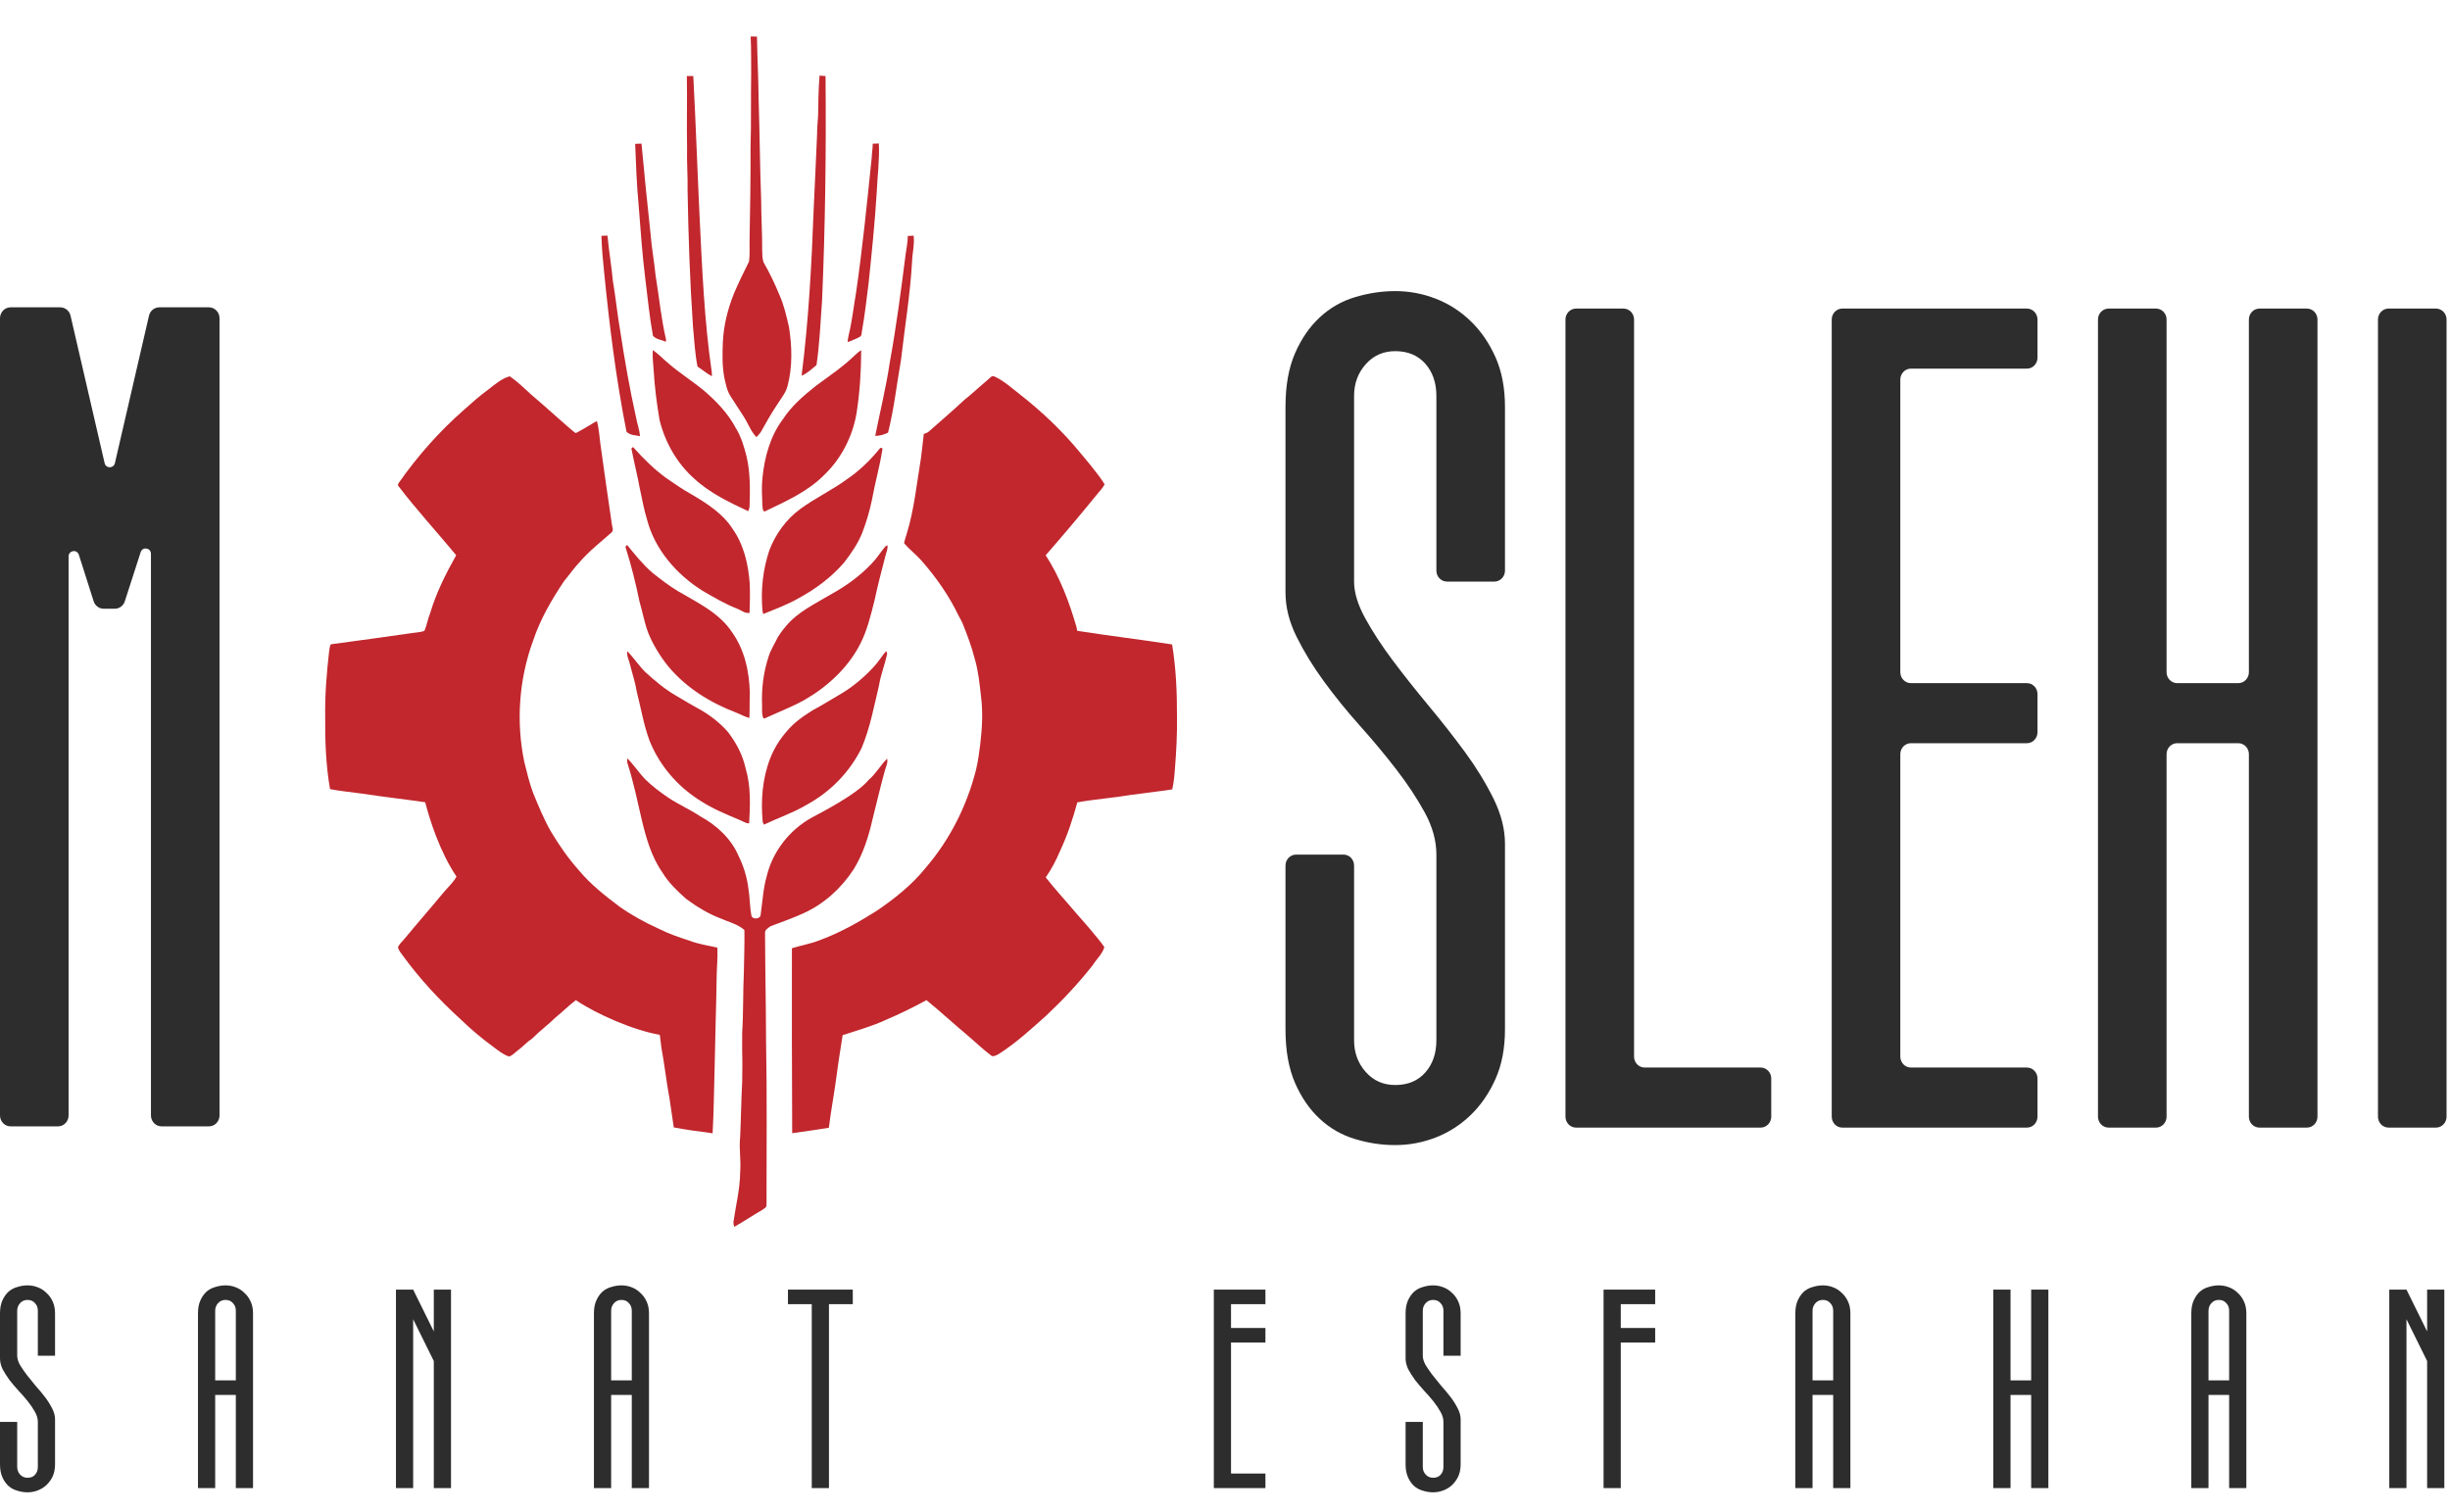
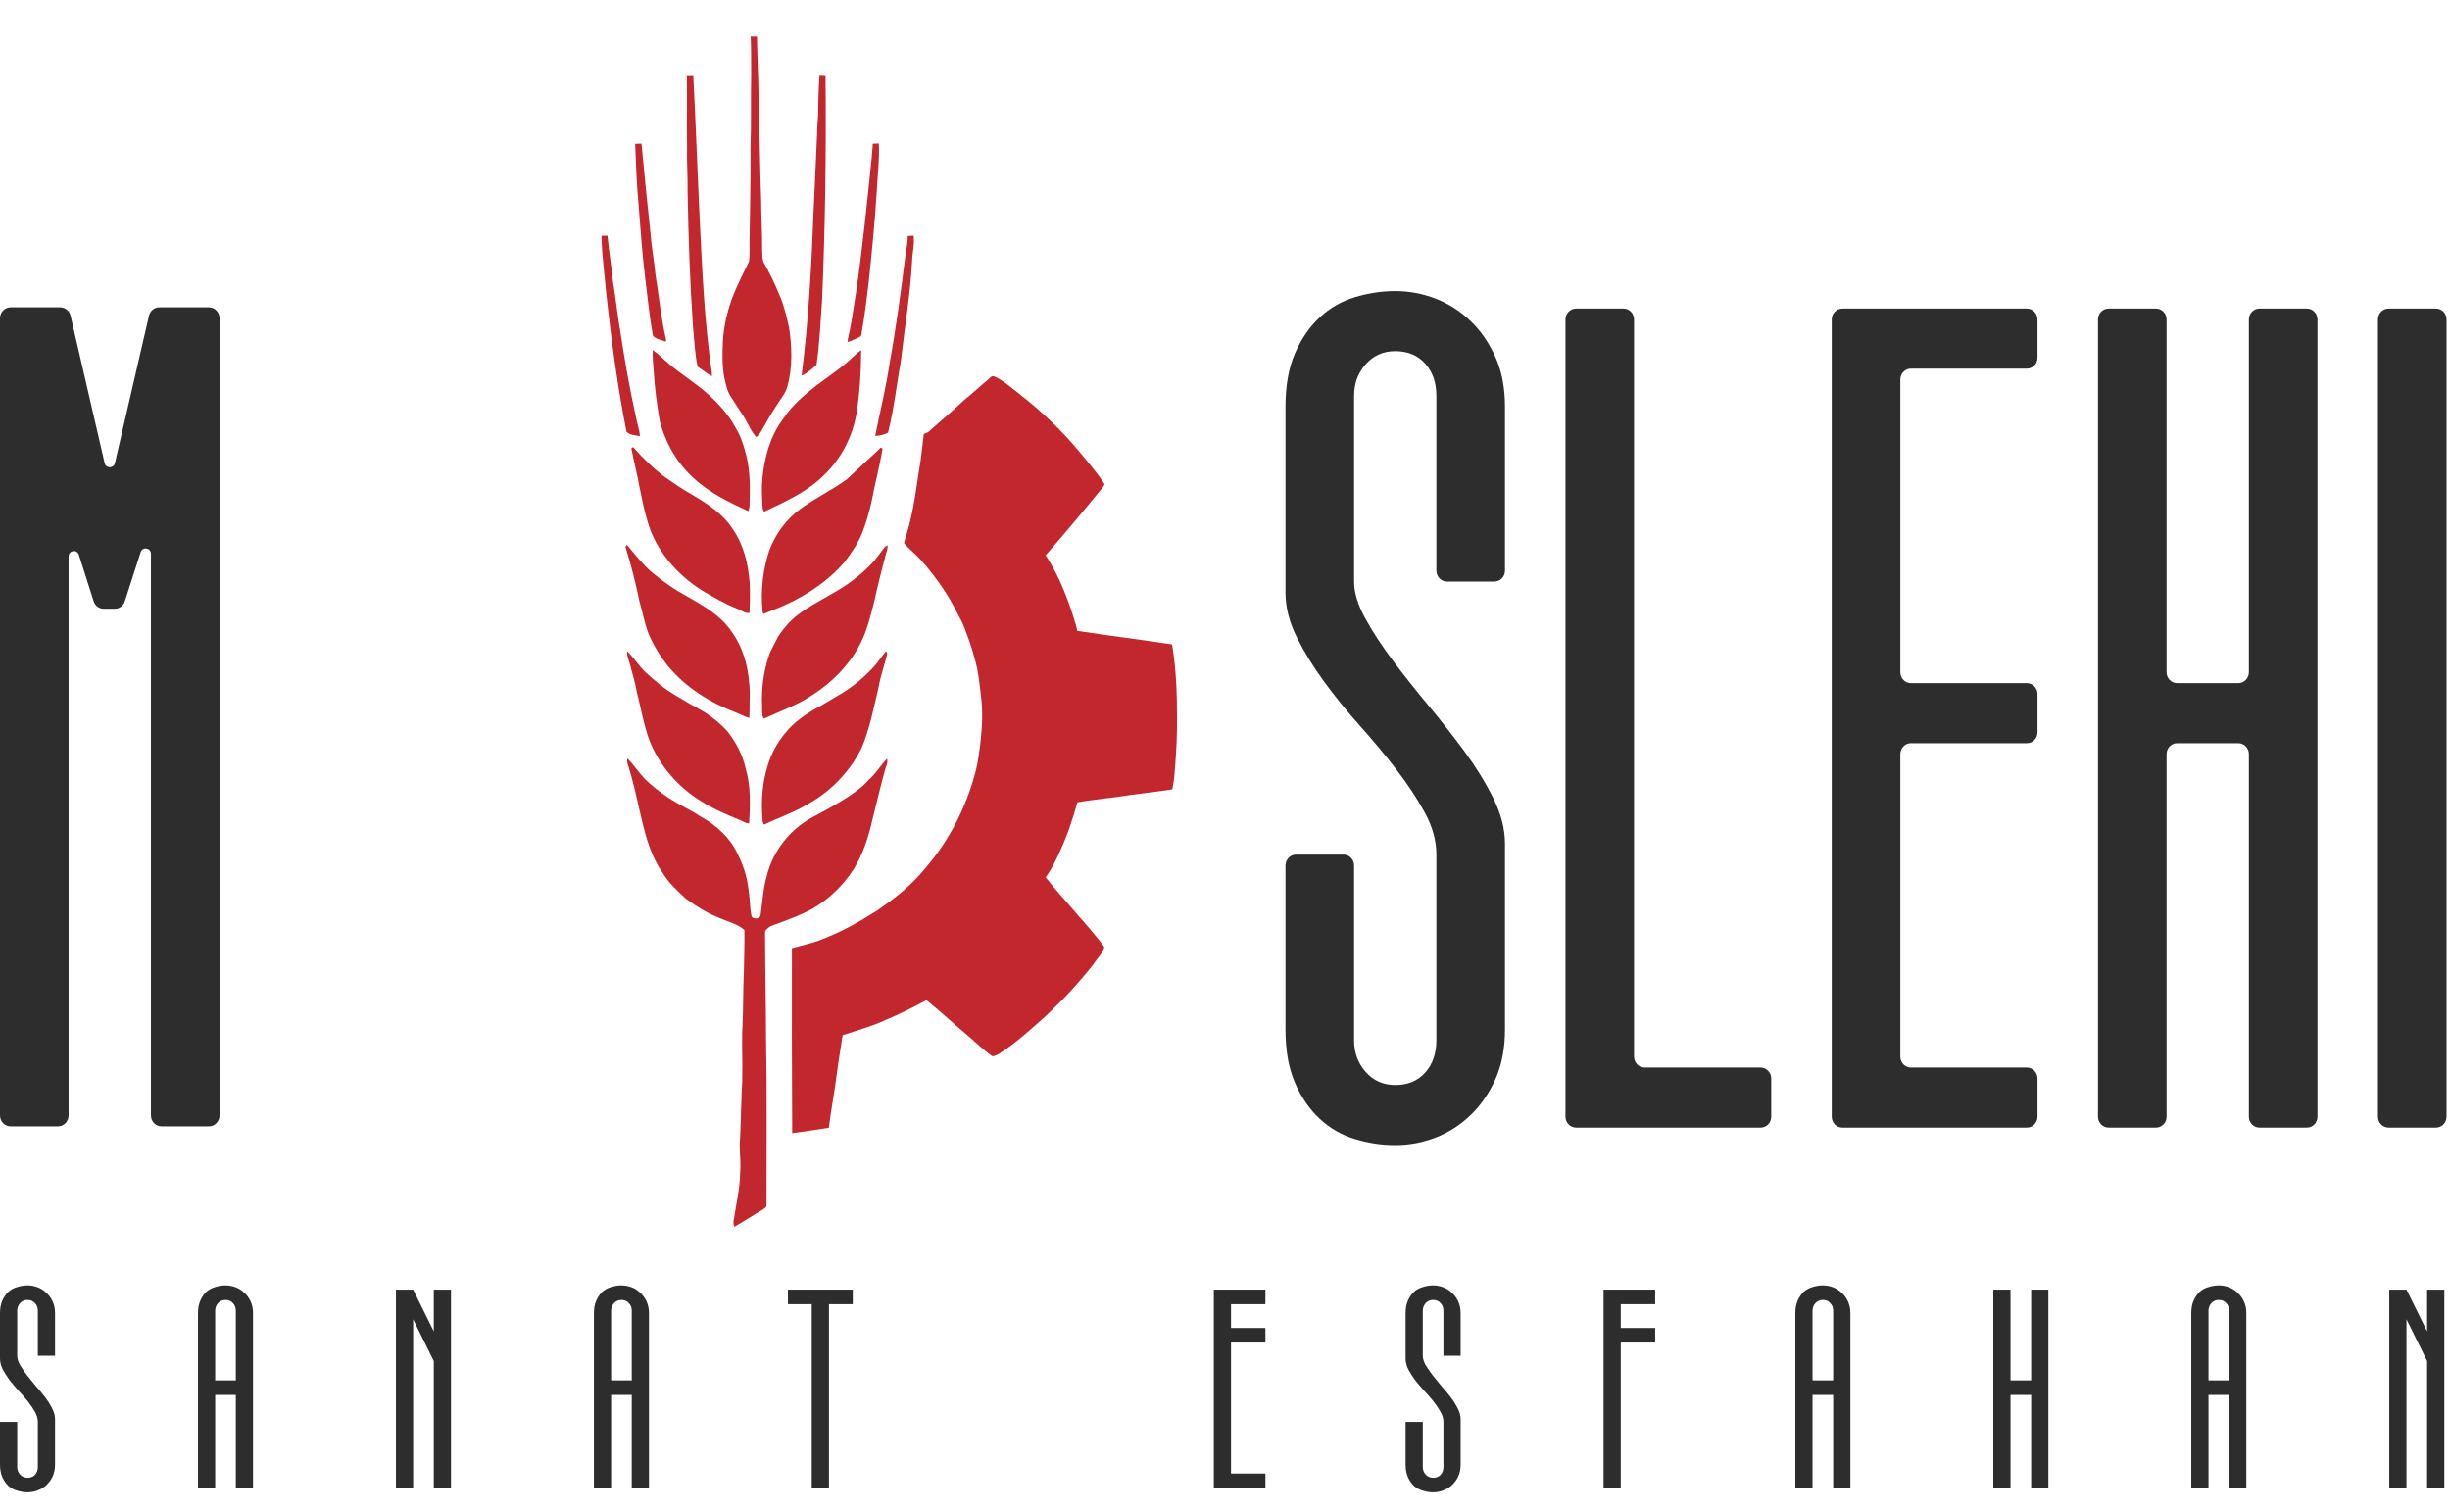
<svg xmlns="http://www.w3.org/2000/svg" width="648" height="400" viewBox="0 0 648 400" fill="none">
  <g clip-path="url(#clip0_1_2)">
    <path d="M18.657 83.503L27.672 122.499C28.007 123.972 30.044 123.972 30.393 122.499L39.408 83.503C39.715 82.203 40.831 81.293 42.129 81.293H55.274C56.809 81.293 58.065 82.593 58.065 84.181V295.05C58.065 296.638 56.809 297.938 55.274 297.938H42.715C41.18 297.938 39.924 296.638 39.924 295.05V146.518C39.924 144.885 37.705 144.51 37.203 146.055L33.017 159.04C32.64 160.224 31.565 161.018 30.365 161.018H27.421C26.221 161.018 25.146 160.224 24.769 159.04L20.862 146.763C20.36 145.203 18.141 145.579 18.141 147.211V295.05C18.141 296.638 16.885 297.938 15.35 297.938H2.791C1.256 297.938 0 296.638 0 295.05V84.181C0 82.593 1.256 81.293 2.791 81.293H15.936C17.234 81.293 18.35 82.203 18.657 83.503Z" fill="#2D2D2D" />
    <g clip-path="url(#clip1_1_2)">
      <path d="M198.537 9.665C199.093 9.652 199.653 9.652 200.215 9.671C200.291 15.101 200.589 20.529 200.644 25.962C200.927 35.031 200.991 44.106 201.325 53.172C201.331 57.505 201.623 61.833 201.589 66.169C201.638 67.245 201.577 68.372 201.963 69.397C203.547 72.147 204.925 75.015 206.123 77.949C207.354 80.657 207.986 83.576 208.67 86.453C209.485 91.62 209.646 96.981 208.306 102.079C207.886 103.811 206.706 105.195 205.779 106.676C204.122 109.099 202.69 111.665 201.255 114.225C200.933 114.75 200.495 115.192 200.066 115.633C198.519 114.043 197.832 111.883 196.622 110.063C195.466 108.347 194.399 106.573 193.25 104.854C192.295 103.379 191.97 101.638 191.587 99.955C190.979 96.785 191.058 93.539 191.195 90.333C191.423 86.021 192.478 81.781 194.068 77.774C195.302 74.858 196.695 72.011 198.108 69.179C198.37 67.378 198.212 65.547 198.251 63.734C198.391 55.484 198.555 47.234 198.51 38.981C198.719 32.529 198.555 26.074 198.677 19.619C198.637 16.301 198.725 12.977 198.537 9.665Z" fill="#C1272D" />
      <path d="M181.66 20.115H183.369C184.026 32.55 184.445 44.988 185.038 57.424C185.713 71.153 186.278 84.927 188.27 98.547C188.27 98.791 188.282 99.284 188.288 99.532C186.941 98.801 185.771 97.797 184.491 96.963C183.785 93.482 183.633 89.931 183.29 86.407C182.469 74.441 182.071 62.449 181.858 50.458C181.934 46.632 181.618 42.809 181.724 38.981C181.593 32.695 181.797 26.403 181.66 20.115Z" fill="#C1272D" />
      <path d="M216.758 20.003C217.287 20.036 217.816 20.069 218.348 20.121C218.533 39.92 218.281 59.724 217.429 79.502C217.01 85.199 216.785 90.913 215.955 96.567C214.708 97.562 213.529 98.785 212.012 99.369C213.878 84.742 214.66 70.013 215.21 55.287C215.499 48.645 215.852 42.006 216.119 35.36C216.101 33.789 216.289 32.227 216.378 30.658C216.423 27.104 216.484 23.547 216.758 20.003Z" fill="#C1272D" />
      <path d="M230.828 38.014C231.366 37.98 231.907 37.962 232.449 37.944C232.655 42.22 232.081 46.49 231.892 50.757C231.4 58.832 230.576 66.892 229.731 74.942C229.211 79.07 228.752 83.207 228.022 87.305C227.843 87.897 228.037 88.765 227.399 89.109C226.374 89.665 225.276 90.082 224.188 90.502C224.212 89.84 224.328 89.188 224.495 88.55C225.374 84.866 225.778 81.098 226.423 77.372C228.153 65.507 229.332 53.58 230.564 41.661C230.594 40.44 230.843 39.234 230.828 38.014Z" fill="#C1272D" />
      <path d="M167.997 38.05C168.557 38.029 169.113 38.008 169.672 37.986C170.429 45.977 171.189 53.964 172.074 61.942C172.354 65.58 173.038 69.173 173.388 72.803C174.33 78.469 174.844 84.217 176.166 89.813C176.151 89.961 176.121 90.251 176.106 90.397C174.987 89.886 173.509 89.786 172.7 88.816C171.794 83.83 171.296 78.777 170.673 73.751C169.858 67.203 169.408 60.615 168.894 54.048C168.386 48.736 168.204 43.387 167.997 38.05Z" fill="#C1272D" />
      <path d="M159.08 62.377C159.609 62.359 160.141 62.34 160.673 62.325C161.041 66.339 161.728 70.316 162.102 74.326C162.859 78.729 163.275 83.186 164.051 87.586C165.215 95.198 166.526 102.796 168.207 110.311C168.511 112.007 169.128 113.644 169.286 115.367C168.079 115.11 166.574 115.158 165.699 114.179C162.941 100.26 161.187 86.157 159.791 72.044C159.451 68.832 159.162 65.607 159.08 62.377Z" fill="#C1272D" />
      <path d="M240.107 62.419C240.618 62.383 241.132 62.359 241.646 62.334C241.931 64.625 241.296 66.91 241.232 69.203C240.746 77.904 239.298 86.507 238.313 95.156C237.179 101.584 236.474 108.099 234.884 114.439C233.832 114.986 232.671 115.279 231.485 115.301C232.759 108.897 234.34 102.551 235.3 96.087C237.036 86.574 238.298 76.985 239.511 67.396C239.736 65.74 240.098 64.093 240.107 62.419Z" fill="#C1272D" />
      <path d="M172.67 92.597C174.227 93.69 175.531 95.087 176.993 96.295C179.839 98.731 183.019 100.744 185.929 103.101C189.358 106.02 192.578 109.311 194.667 113.333C196.099 115.648 196.828 118.28 197.494 120.894C198.461 125.14 198.394 129.519 198.257 133.846C198.245 134.324 198.063 134.771 197.902 135.215C192.855 132.855 187.71 130.41 183.597 126.585C179.046 122.553 175.935 117.041 174.467 111.188C173.722 106.839 173.144 102.457 172.895 98.054C172.77 96.238 172.521 94.416 172.67 92.597Z" fill="#C1272D" />
      <path d="M226 94.068C226.541 93.533 227.122 93.032 227.782 92.642C227.757 98.272 227.408 103.926 226.517 109.492C225.453 115.524 222.519 121.254 218.092 125.533C213.678 130.048 207.783 132.635 202.17 135.327C201.608 134.955 201.751 134.17 201.632 133.592C201.568 131.253 201.392 128.899 201.644 126.563C202.182 121.018 203.687 115.373 207.099 110.855C209.364 107.371 212.553 104.639 215.785 102.073C219.26 99.496 222.881 97.084 226 94.068Z" fill="#C1272D" />
-       <path d="M129.017 103.143C130.814 101.759 132.599 100.154 134.821 99.523C136.898 100.949 138.704 102.741 140.561 104.433C143.982 107.271 151.604 114.285 152.285 114.566C154.191 113.587 155.994 112.418 157.858 111.354C158.417 113.261 158.523 115.291 158.776 117.265C159.743 124.363 160.773 131.456 161.813 138.545C161.837 139.298 162.442 140.256 161.734 140.851C158.846 143.396 155.793 145.795 153.267 148.717C151.78 150.283 150.573 152.075 149.187 153.722C145.882 158.654 142.866 163.839 140.993 169.49C137.257 179.702 136.463 190.931 138.676 201.569C139.37 204.31 140.002 207.072 140.996 209.728C142.449 213.242 143.875 216.784 145.794 220.087C147.952 223.668 150.348 227.137 153.151 230.256C156.234 233.964 160.056 236.965 163.899 239.854C167.125 242.126 170.606 244.024 174.202 245.65C176.784 246.965 179.529 247.901 182.28 248.79C184.646 249.709 187.166 250.101 189.635 250.63L189.741 250.763C189.866 253.398 189.565 256.031 189.544 258.669C189.437 266.326 189.155 273.981 189.03 281.639C188.841 287.68 188.817 293.727 188.48 299.764C185.044 299.329 181.609 298.864 178.206 298.217C177.884 295.685 177.422 293.18 177.094 290.653C176.242 286.169 175.783 281.621 174.935 277.139C174.765 276 174.695 274.854 174.503 273.721C167.465 272.512 157.736 268.215 152.309 264.559C150.439 265.97 148.782 267.641 146.964 269.119C144.973 271.071 142.708 272.724 140.753 274.712C139.43 275.577 138.372 276.782 137.108 277.728C136.293 278.305 135.612 279.176 134.636 279.463C133.158 278.976 131.924 277.988 130.696 277.072C127.573 274.791 124.591 272.313 121.824 269.614C116.166 264.474 110.937 258.838 106.452 252.646C105.984 251.993 105.406 251.35 105.245 250.546C105.61 249.766 106.242 249.162 106.811 248.536C110.325 244.266 113.983 240.111 117.504 235.844C118.613 234.544 119.921 233.384 120.742 231.867C116.373 225.463 113.576 216.633 112.466 212.203C106.881 211.399 101.271 210.771 95.692 209.915C92.889 209.532 90.068 209.275 87.289 208.731C86.182 202.369 85.954 195.89 86.009 189.444C85.927 183.772 86.389 178.115 87.028 172.485C87.116 171.839 87.183 171.18 87.398 170.563C87.663 170.309 88.089 170.388 88.423 170.3C95.23 169.418 102.025 168.421 108.827 167.472C109.964 167.287 111.14 167.263 112.238 166.901C112.907 165.353 113.174 163.643 113.813 162.071C115.403 156.729 117.929 151.715 120.66 146.868C115.591 140.736 110.186 134.874 105.358 128.549C105.072 128.253 105.4 127.881 105.546 127.612C110.49 120.571 116.239 114.083 122.718 108.401C124.749 106.57 126.807 104.76 129.017 103.143Z" fill="#C1272D" />
      <path d="M261.277 100.451C261.791 100.058 262.28 99.215 263.037 99.601C265.582 100.747 267.634 102.705 269.829 104.382C275.7 108.973 281.118 114.146 285.824 119.9C286.189 120.347 290.74 125.639 292.16 128.126C291.662 129.084 290.898 129.854 290.224 130.682C285.763 136.155 281.224 141.561 276.576 146.871C280.361 152.7 282.805 159.249 284.727 165.879C284.772 166.124 284.86 166.611 284.903 166.855C293.249 168.179 301.658 169.152 310.01 170.467C311.056 176.837 311.335 183.307 311.299 189.753C311.366 194.283 311.123 198.81 310.758 203.321C310.636 205.156 310.448 206.996 310.055 208.797C306.465 209.374 302.78 209.743 299.153 210.257C294.437 211.064 289.652 211.384 284.946 212.236C283.739 216.645 282.3 221.006 280.349 225.152C279.324 227.576 278.099 229.921 276.582 232.084C279.281 235.511 282.264 238.706 285.064 242.051C285.709 242.74 290.588 248.285 292.09 250.512C291.589 252.32 290.023 253.701 289.026 255.287C285.274 260.068 281.103 264.516 276.673 268.681C272.666 272.259 268.68 275.918 264.132 278.819C263.578 279.082 262.922 279.526 262.301 279.315C260.213 277.774 258.349 275.957 256.376 274.277C252.554 271.086 248.906 267.695 245.045 264.556C241.542 266.453 237.964 268.218 234.291 269.771C230.624 271.488 226.696 272.543 222.866 273.812C222.324 277.387 221.725 280.959 221.266 284.549C220.68 289.148 219.774 293.708 219.226 298.308C215.997 298.807 212.769 299.317 209.528 299.74C209.433 283.437 209.436 267.13 209.455 250.824C211.872 250.059 214.395 249.651 216.758 248.717C222.121 246.744 227.125 243.931 231.938 240.884C236.69 237.639 241.269 234.006 244.871 229.498C251.265 222.073 255.743 213.107 258.142 203.648C258.693 201.363 259.006 199.036 259.285 196.706C259.757 192.599 260.006 188.429 259.477 184.313C259.1 180.959 258.784 177.577 257.823 174.326C257.008 171.062 255.804 167.916 254.561 164.794C254.266 164.132 253.874 163.516 253.542 162.875C251.031 157.596 247.632 152.767 243.789 148.367C242.336 146.705 240.542 145.36 239.119 143.692C239.259 142.891 239.554 142.127 239.773 141.344C241.804 134.825 242.439 128.005 243.567 121.305C243.856 119.135 244.072 116.954 244.333 114.781C244.774 114.618 245.248 114.497 245.616 114.182C248.772 111.408 251.958 108.658 255.038 105.799C257.191 104.101 259.164 102.194 261.277 100.451Z" fill="#C1272D" />
      <path d="M167.07 118.984C166.827 118.634 167.426 117.99 167.678 118.51C170.247 121.408 173.044 124.134 176.179 126.43C178.358 127.902 180.496 129.443 182.806 130.713C186.96 133.151 191.237 135.862 193.846 140.014C196.725 144.127 197.892 149.177 198.276 154.106C198.421 156.771 198.355 159.442 198.248 162.111C197.011 162.34 196.026 161.382 194.931 160.99C191.705 159.726 188.723 157.962 185.74 156.224C178.912 151.918 173.214 145.363 171.144 137.476C170.28 134.702 169.812 131.831 169.18 128.999C168.578 125.639 167.705 122.336 167.07 118.984Z" fill="#C1272D" />
-       <path d="M232.604 118.749C232.826 118.229 233.622 118.461 233.361 119.045C232.646 123.526 231.391 127.905 230.591 132.372C229.977 135.27 229.135 138.119 228.074 140.884C226.936 143.78 225.134 146.348 223.252 148.808C219.898 152.697 215.712 155.804 211.203 158.249C208.242 159.944 205.025 161.12 201.878 162.413C201.778 162.072 201.675 161.727 201.656 161.373C201.191 156.043 201.787 150.612 203.493 145.535C205.134 141.22 207.968 137.337 211.714 134.593C215.624 131.749 220.026 129.658 223.942 126.817C227.225 124.587 230.105 121.816 232.604 118.749Z" fill="#C1272D" />
+       <path d="M232.604 118.749C232.826 118.229 233.622 118.461 233.361 119.045C232.646 123.526 231.391 127.905 230.591 132.372C229.977 135.27 229.135 138.119 228.074 140.884C226.936 143.78 225.134 146.348 223.252 148.808C219.898 152.697 215.712 155.804 211.203 158.249C208.242 159.944 205.025 161.12 201.878 162.413C201.778 162.072 201.675 161.727 201.656 161.373C201.191 156.043 201.787 150.612 203.493 145.535C205.134 141.22 207.968 137.337 211.714 134.593C215.624 131.749 220.026 129.658 223.942 126.817Z" fill="#C1272D" />
      <path d="M165.501 144.91C165.355 144.592 165.562 144.26 165.887 144.187C167.97 146.714 170.013 149.31 172.509 151.458C174.655 153.196 176.872 154.873 179.234 156.321C184.375 159.367 190.17 162.035 193.572 167.167C196.962 171.866 198.212 177.74 198.324 183.431C198.227 185.588 198.303 187.752 198.212 189.91C196.959 189.59 195.831 188.946 194.642 188.465C187.844 185.894 181.46 181.905 176.781 176.311C174.595 173.597 172.752 170.599 171.439 167.375C170.435 164.695 169.955 161.866 169.143 159.128C168.158 154.335 166.973 149.579 165.501 144.91Z" fill="#C1272D" />
      <path d="M234.182 144.523C234.321 144.453 234.601 144.311 234.744 144.242C234.835 145.145 234.479 145.995 234.236 146.844C233.184 150.866 232.145 154.894 231.269 158.956C230.287 162.818 229.363 166.756 227.529 170.321C224.301 176.649 218.858 181.639 212.741 185.168C209.598 186.906 206.241 188.202 202.982 189.698C202.632 189.786 202.28 190.194 201.915 189.973C201.386 188.885 201.626 187.622 201.556 186.459C201.389 182.183 201.921 177.87 203.249 173.794C203.806 171.881 204.949 170.225 205.782 168.43C205.958 168.094 207.102 166.505 207.783 165.743C210.999 161.784 215.748 159.642 220.032 157.064C223.899 154.931 227.508 152.286 230.545 149.077C231.91 147.684 232.935 146.013 234.182 144.523Z" fill="#C1272D" />
      <path d="M165.93 172.253C167.614 173.996 168.952 176.057 170.682 177.774C173.184 180.058 175.786 182.267 178.732 183.972C181.019 185.356 183.335 186.682 185.67 187.985C188.17 189.463 190.456 191.306 192.399 193.458C194.654 196.332 196.43 199.632 197.202 203.219C198.622 207.936 198.418 212.931 198.145 217.788C197.172 217.821 196.381 217.144 195.497 216.839C191.988 215.373 188.455 213.898 185.254 211.825C184.874 211.62 183.94 210.964 183.354 210.544C178.2 206.86 174.096 201.717 171.767 195.842C170.244 191.711 169.545 187.353 168.447 183.107C168.046 180.539 167.191 178.082 166.58 175.565C166.307 174.474 165.693 173.41 165.93 172.253Z" fill="#C1272D" />
      <path d="M231.308 176.16C232.433 174.93 233.266 173.47 234.376 172.225C234.446 172.376 234.583 172.679 234.653 172.83C234.081 175.701 232.953 178.435 232.482 181.327C231.159 186.879 230.12 192.542 227.9 197.83C224.836 204.08 219.764 209.326 213.659 212.705C209.996 214.917 205.901 216.286 202.049 218.135C201.969 217.957 201.808 217.597 201.726 217.416C201.203 211.792 201.626 205.993 203.678 200.686C204.684 198.057 206.183 195.63 208.035 193.506C209.935 191.182 212.431 189.438 214.961 187.861C217.679 186.416 220.278 184.763 222.938 183.219C226.052 181.285 228.855 178.871 231.308 176.16Z" fill="#C1272D" />
      <path d="M165.957 200.599C167.611 202.312 168.937 204.307 170.56 206.05C172.494 207.954 174.674 209.589 176.923 211.106C179.608 212.871 182.572 214.161 185.245 215.95C189.574 218.298 193.399 221.855 195.354 226.424C196.679 229.126 197.582 232.033 197.941 235.025C198.342 237.337 198.282 239.709 198.716 242.018C198.774 243.332 201.173 243.22 201.185 241.933C201.681 238.551 201.833 235.1 202.784 231.797C204.347 225.237 208.844 219.462 214.784 216.225C216.295 215.373 226.474 210.311 229.743 206.307C231.655 204.681 232.868 202.442 234.632 200.683C234.92 201.829 234.264 202.859 234.008 203.935C232.835 208.175 231.847 212.46 230.773 216.724C229.734 221.314 228.283 225.886 225.799 229.921C222.568 234.889 218.016 239.068 212.58 241.537C209.728 242.837 206.767 243.903 203.83 244.982C203.204 245.451 202.231 245.949 202.346 246.862C202.426 261.265 202.547 261.221 202.617 275.624C202.9 289.945 202.72 304.272 202.736 318.596C202.866 319.352 202.082 319.708 201.565 320.065C199.078 321.497 196.71 323.126 194.195 324.513C194.056 324.048 193.94 323.574 194.01 323.093C194.664 318.596 195.706 314.609 195.767 310.07C196.035 306.302 195.417 304.448 195.767 300.682C195.974 296.316 196.05 290.603 196.299 286.239C196.439 277.461 196.239 281.971 196.299 273.192C196.643 267.846 196.485 262.485 196.746 257.14C196.807 253.426 196.95 249.712 196.889 245.998C195.086 244.408 192.697 243.891 190.559 242.924C187.285 241.682 184.281 239.836 181.478 237.766C179.131 235.678 176.808 233.475 175.184 230.761C172.257 226.575 170.879 221.607 169.709 216.712C168.578 211.849 167.574 206.954 166.054 202.191C165.829 201.68 165.866 201.13 165.957 200.599Z" fill="#C1272D" />
    </g>
    <path d="M340 107.619C340 102.03 340.837 97.321 342.512 93.465C344.186 89.609 346.377 86.431 349.07 83.933C351.764 81.434 354.89 79.643 358.42 78.589C361.951 77.534 365.495 77 369.026 77C372.751 77 376.324 77.679 379.771 79.022C383.217 80.365 386.287 82.344 388.981 84.944C391.674 87.543 393.865 90.721 395.539 94.476C397.214 98.231 398.051 102.607 398.051 107.619V150.948C398.051 152.537 396.795 153.837 395.26 153.837H382.701C381.166 153.837 379.91 152.537 379.91 150.948V104.731C379.91 101.264 378.933 98.419 376.98 96.209C375.026 93.999 372.375 92.887 369.026 92.887C365.858 92.887 363.262 94.043 361.211 96.354C359.16 98.665 358.141 101.452 358.141 104.731V153.837C358.141 156.725 359.118 159.946 361.071 163.514C363.025 167.081 365.439 170.779 368.328 174.635C371.216 178.491 374.37 182.477 377.817 186.623C381.264 190.768 384.473 194.855 387.446 198.899C390.418 202.943 392.93 207.031 394.981 211.176C397.032 215.321 398.051 219.307 398.051 223.163V272.27C398.051 277.281 397.214 281.658 395.539 285.413C393.865 289.168 391.674 292.345 388.981 294.945C386.287 297.545 383.217 299.524 379.771 300.867C376.324 302.21 372.751 302.889 369.026 302.889C365.3 302.889 361.951 302.354 358.42 301.3C354.876 300.246 351.764 298.455 349.07 295.956C346.377 293.458 344.186 290.28 342.512 286.424C340.837 282.568 340 277.859 340 272.27V228.941C340 227.352 341.256 226.052 342.791 226.052H355.35C356.885 226.052 358.141 227.352 358.141 228.941V275.158C358.141 278.437 359.16 281.224 361.211 283.535C363.248 285.846 365.858 287.002 369.026 287.002C372.375 287.002 375.026 285.889 376.98 283.68C378.933 281.47 379.91 278.625 379.91 275.158V226.052C379.91 222.398 378.891 218.686 376.84 214.931C374.789 211.176 372.277 207.377 369.305 203.521C366.332 199.665 363.123 195.823 359.676 191.966C356.229 188.11 353.075 184.211 350.187 180.268C347.298 176.325 344.884 172.367 342.93 168.424C340.977 164.481 340 160.582 340 156.725V107.619Z" fill="#2D2D2D" />
    <path d="M432.192 84.51V279.491C432.192 281.08 433.448 282.38 434.983 282.38H465.683C467.218 282.38 468.474 283.68 468.474 285.268V295.378C468.474 296.967 467.218 298.267 465.683 298.267H416.842C415.307 298.267 414.051 296.967 414.051 295.378V84.51C414.051 82.922 415.307 81.622 416.842 81.622H429.401C430.936 81.622 432.192 82.922 432.192 84.51Z" fill="#2D2D2D" />
    <path d="M538.897 84.51V94.621C538.897 96.209 537.641 97.509 536.106 97.509H505.406C503.871 97.509 502.615 98.809 502.615 100.398V177.812C502.615 179.401 503.871 180.701 505.406 180.701H536.106C537.641 180.701 538.897 182.001 538.897 183.589V193.7C538.897 195.288 537.641 196.588 536.106 196.588H505.406C503.871 196.588 502.615 197.888 502.615 199.477V279.491C502.615 281.08 503.871 282.38 505.406 282.38H536.106C537.641 282.38 538.897 283.68 538.897 285.268V295.378C538.897 296.967 537.641 298.267 536.106 298.267H487.265C485.73 298.267 484.474 296.967 484.474 295.378V84.51C484.474 82.922 485.73 81.622 487.265 81.622H536.106C537.641 81.622 538.897 82.922 538.897 84.51Z" fill="#2D2D2D" />
    <path d="M573.038 84.51V177.812C573.038 179.401 574.294 180.701 575.829 180.701H592.016C593.551 180.701 594.807 179.401 594.807 177.812V84.51C594.807 82.922 596.063 81.622 597.598 81.622H610.157C611.692 81.622 612.948 82.922 612.948 84.51V295.378C612.948 296.967 611.692 298.267 610.157 298.267H597.598C596.063 298.267 594.807 296.967 594.807 295.378V199.477C594.807 197.888 593.551 196.588 592.016 196.588H575.829C574.294 196.588 573.038 197.888 573.038 199.477V295.378C573.038 296.967 571.782 298.267 570.247 298.267H557.688C556.153 298.267 554.897 296.967 554.897 295.378V84.51C554.897 82.922 556.153 81.622 557.688 81.622H570.247C571.782 81.622 573.038 82.922 573.038 84.51Z" fill="#2D2D2D" />
    <path d="M647.089 84.51V295.378C647.089 296.967 645.833 298.267 644.298 298.267H631.739C630.204 298.267 628.948 296.967 628.948 295.378V84.51C628.948 82.922 630.204 81.622 631.739 81.622H644.298C645.833 81.622 647.089 82.922 647.089 84.51Z" fill="#2D2D2D" />
    <path d="M0 347.42C0 346.067 0.21 344.923 0.63 343.99C1.05 343.057 1.587 342.287 2.24 341.68C2.94 341.073 3.733 340.653 4.62 340.42C5.507 340.14 6.393 340 7.28 340C8.213 340 9.1 340.163 9.94 340.49C10.827 340.817 11.597 341.307 12.25 341.96C12.95 342.567 13.51 343.337 13.93 344.27C14.35 345.157 14.56 346.207 14.56 347.42V358.62H10.01V346.72C10.01 345.88 9.753 345.203 9.24 344.69C8.773 344.13 8.12 343.85 7.28 343.85C6.487 343.85 5.833 344.13 5.32 344.69C4.807 345.25 4.55 345.927 4.55 346.72V358.62C4.55 359.32 4.783 360.113 5.25 361C5.763 361.84 6.37 362.727 7.07 363.66C7.817 364.593 8.61 365.573 9.45 366.6C10.337 367.58 11.153 368.56 11.9 369.54C12.647 370.52 13.277 371.523 13.79 372.55C14.303 373.53 14.56 374.487 14.56 375.42V387.32C14.56 388.533 14.35 389.607 13.93 390.54C13.51 391.427 12.95 392.197 12.25 392.85C11.597 393.457 10.827 393.923 9.94 394.25C9.1 394.577 8.213 394.74 7.28 394.74C6.393 394.74 5.507 394.6 4.62 394.32C3.733 394.087 2.94 393.667 2.24 393.06C1.587 392.453 1.05 391.683 0.63 390.75C0.21 389.817 0 388.673 0 387.32V376.12H4.55V388.02C4.55 388.813 4.807 389.49 5.32 390.05C5.833 390.61 6.487 390.89 7.28 390.89C8.12 390.89 8.773 390.633 9.24 390.12C9.753 389.56 10.01 388.86 10.01 388.02V376.12C10.01 375.233 9.753 374.347 9.24 373.46C8.727 372.527 8.097 371.593 7.35 370.66C6.603 369.727 5.787 368.793 4.9 367.86C4.06 366.927 3.267 365.993 2.52 365.06C1.82 364.08 1.213 363.123 0.7 362.19C0.233 361.21 0 360.253 0 359.32V347.42Z" fill="#2D2D2D" />
    <path d="M52.363 347.42C52.363 346.067 52.573 344.923 52.993 343.99C53.413 343.057 53.95 342.287 54.603 341.68C55.303 341.073 56.097 340.653 56.983 340.42C57.87 340.14 58.757 340 59.643 340C60.577 340 61.463 340.163 62.303 340.49C63.19 340.817 63.96 341.307 64.613 341.96C65.313 342.567 65.873 343.337 66.293 344.27C66.713 345.157 66.923 346.207 66.923 347.42V393.62H62.373V368.98H56.913V393.62H52.363V347.42ZM62.373 365.13V346.72C62.373 345.88 62.117 345.203 61.603 344.69C61.137 344.13 60.483 343.85 59.643 343.85C58.85 343.85 58.197 344.13 57.683 344.69C57.17 345.25 56.913 345.927 56.913 346.72V365.13H62.373Z" fill="#2D2D2D" />
    <path d="M109.277 341.12L114.737 352.18V341.12H119.287V393.62H114.737V360.02L109.277 348.96V393.62H104.727V341.12H109.277Z" fill="#2D2D2D" />
    <path d="M157.09 347.42C157.09 346.067 157.3 344.923 157.72 343.99C158.14 343.057 158.677 342.287 159.33 341.68C160.03 341.073 160.823 340.653 161.71 340.42C162.597 340.14 163.483 340 164.37 340C165.303 340 166.19 340.163 167.03 340.49C167.917 340.817 168.687 341.307 169.34 341.96C170.04 342.567 170.6 343.337 171.02 344.27C171.44 345.157 171.65 346.207 171.65 347.42V393.62H167.1V368.98H161.64V393.62H157.09V347.42ZM167.1 365.13V346.72C167.1 345.88 166.843 345.203 166.33 344.69C165.863 344.13 165.21 343.85 164.37 343.85C163.577 343.85 162.923 344.13 162.41 344.69C161.897 345.25 161.64 345.927 161.64 346.72V365.13H167.1Z" fill="#2D2D2D" />
    <path d="M214.703 344.97H208.403V341.12H225.553V344.97H219.253V393.62H214.703V344.97Z" fill="#2D2D2D" />
    <path d="M334.692 341.12V344.97H325.592V351.27H334.692V355.12H325.592V389.77H334.692V393.62H321.042V341.12H334.692Z" fill="#2D2D2D" />
    <path d="M371.764 347.42C371.764 346.067 371.974 344.923 372.394 343.99C372.814 343.057 373.351 342.287 374.004 341.68C374.704 341.073 375.498 340.653 376.384 340.42C377.271 340.14 378.158 340 379.044 340C379.978 340 380.864 340.163 381.704 340.49C382.591 340.817 383.361 341.307 384.014 341.96C384.714 342.567 385.274 343.337 385.694 344.27C386.114 345.157 386.324 346.207 386.324 347.42V358.62H381.774V346.72C381.774 345.88 381.518 345.203 381.004 344.69C380.538 344.13 379.884 343.85 379.044 343.85C378.251 343.85 377.598 344.13 377.084 344.69C376.571 345.25 376.314 345.927 376.314 346.72V358.62C376.314 359.32 376.548 360.113 377.014 361C377.528 361.84 378.134 362.727 378.834 363.66C379.581 364.593 380.374 365.573 381.214 366.6C382.101 367.58 382.918 368.56 383.664 369.54C384.411 370.52 385.041 371.523 385.554 372.55C386.068 373.53 386.324 374.487 386.324 375.42V387.32C386.324 388.533 386.114 389.607 385.694 390.54C385.274 391.427 384.714 392.197 384.014 392.85C383.361 393.457 382.591 393.923 381.704 394.25C380.864 394.577 379.978 394.74 379.044 394.74C378.158 394.74 377.271 394.6 376.384 394.32C375.498 394.087 374.704 393.667 374.004 393.06C373.351 392.453 372.814 391.683 372.394 390.75C371.974 389.817 371.764 388.673 371.764 387.32V376.12H376.314V388.02C376.314 388.813 376.571 389.49 377.084 390.05C377.598 390.61 378.251 390.89 379.044 390.89C379.884 390.89 380.538 390.633 381.004 390.12C381.518 389.56 381.774 388.86 381.774 388.02V376.12C381.774 375.233 381.518 374.347 381.004 373.46C380.491 372.527 379.861 371.593 379.114 370.66C378.368 369.727 377.551 368.793 376.664 367.86C375.824 366.927 375.031 365.993 374.284 365.06C373.584 364.08 372.978 363.123 372.464 362.19C371.998 361.21 371.764 360.253 371.764 359.32V347.42Z" fill="#2D2D2D" />
    <path d="M437.777 341.12V344.97H428.677V351.27H437.777V355.12H428.677V393.62H424.128V341.12H437.777Z" fill="#2D2D2D" />
    <path d="M474.85 347.42C474.85 346.067 475.06 344.923 475.48 343.99C475.9 343.057 476.437 342.287 477.09 341.68C477.79 341.073 478.583 340.653 479.47 340.42C480.357 340.14 481.243 340 482.13 340C483.063 340 483.95 340.163 484.79 340.49C485.677 340.817 486.447 341.307 487.1 341.96C487.8 342.567 488.36 343.337 488.78 344.27C489.2 345.157 489.41 346.207 489.41 347.42V393.62H484.86V368.98H479.4V393.62H474.85V347.42ZM484.86 365.13V346.72C484.86 345.88 484.603 345.203 484.09 344.69C483.623 344.13 482.97 343.85 482.13 343.85C481.337 343.85 480.683 344.13 480.17 344.69C479.657 345.25 479.4 345.927 479.4 346.72V365.13H484.86Z" fill="#2D2D2D" />
    <path d="M531.763 341.12V365.13H537.224V341.12H541.773V393.62H537.224V368.98H531.763V393.62H527.214V341.12H531.763Z" fill="#2D2D2D" />
    <path d="M579.577 347.42C579.577 346.067 579.787 344.923 580.207 343.99C580.627 343.057 581.163 342.287 581.817 341.68C582.517 341.073 583.31 340.653 584.197 340.42C585.083 340.14 585.97 340 586.857 340C587.79 340 588.677 340.163 589.517 340.49C590.403 340.817 591.173 341.307 591.827 341.96C592.527 342.567 593.087 343.337 593.507 344.27C593.927 345.157 594.137 346.207 594.137 347.42V393.62H589.587V368.98H584.127V393.62H579.577V347.42ZM589.587 365.13V346.72C589.587 345.88 589.33 345.203 588.817 344.69C588.35 344.13 587.697 343.85 586.857 343.85C586.063 343.85 585.41 344.13 584.897 344.69C584.383 345.25 584.127 345.927 584.127 346.72V365.13H589.587Z" fill="#2D2D2D" />
    <path d="M636.49 341.12L641.95 352.18V341.12H646.5V393.62H641.95V360.02L636.49 348.96V393.62H631.94V341.12H636.49Z" fill="#2D2D2D" />
  </g>
  <defs>
    <clipPath id="clip0_1_2">
      <rect width="647.2" height="400" fill="white" />
    </clipPath>
    <clipPath id="clip1_1_2">
      <rect width="225.311" height="329.301" fill="white" transform="translate(86 9.656)" />
    </clipPath>
  </defs>
</svg>